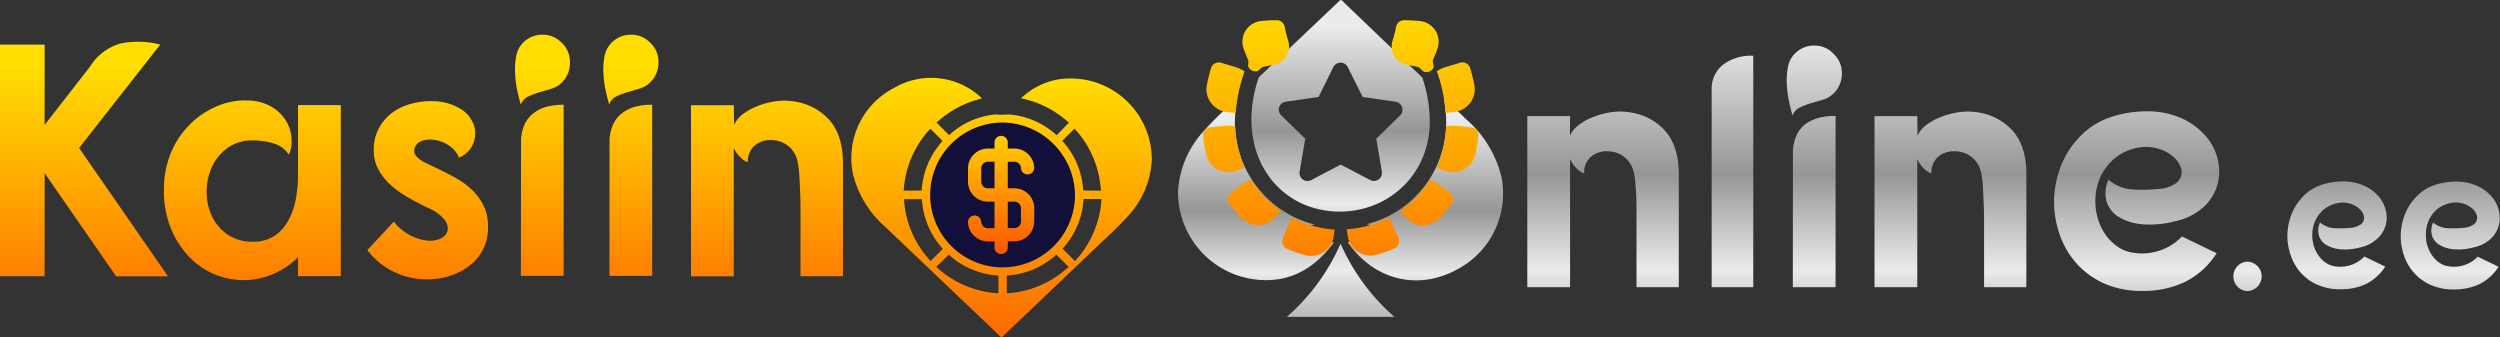
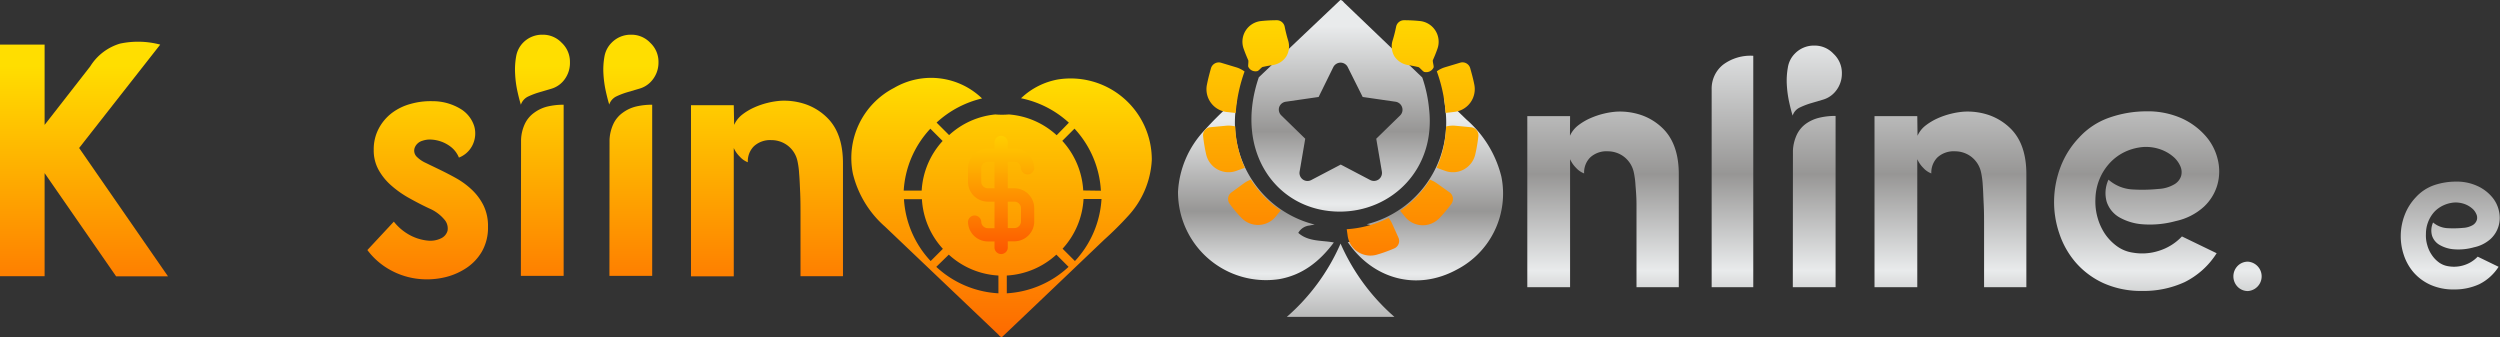
<svg xmlns="http://www.w3.org/2000/svg" xmlns:xlink="http://www.w3.org/1999/xlink" viewBox="0 0 409.12 55.19">
  <rect x="0" y="0" width="409.12" height="55.19" fill="#333333" stroke="none" />
  <defs>
    <linearGradient id="b3fb697a-76ca-4178-82fb-454cdbfd925d" x1="13.76" y1="59.14" x2="13.76" y2="10.76" gradientUnits="userSpaceOnUse">
      <stop offset="0" stop-color="#fd5900" />
      <stop offset="1" stop-color="#ffde00" />
    </linearGradient>
    <linearGradient id="f1dc33f8-c868-4d1e-b6aa-62156c4bd38f" x1="41.31" y1="59.14" x2="41.31" y2="10.76" xlink:href="#b3fb697a-76ca-4178-82fb-454cdbfd925d" />
    <linearGradient id="bba2225c-97dc-4c4f-9940-ed0e460cc36d" x1="69.99" y1="59.14" x2="69.99" y2="10.76" xlink:href="#b3fb697a-76ca-4178-82fb-454cdbfd925d" />
    <linearGradient id="b837f6fd-9994-4df7-b815-d7ea636836f0" x1="88.76" y1="59.14" x2="88.76" y2="10.76" xlink:href="#b3fb697a-76ca-4178-82fb-454cdbfd925d" />
    <linearGradient id="bb185e87-1f8f-42fa-8399-daadeae267ae" x1="103.25" y1="59.14" x2="103.25" y2="10.76" xlink:href="#b3fb697a-76ca-4178-82fb-454cdbfd925d" />
    <linearGradient id="a2c0ebfb-f754-44a4-bbdf-784949631165" x1="125.55" y1="59.14" x2="125.55" y2="10.76" xlink:href="#b3fb697a-76ca-4178-82fb-454cdbfd925d" />
    <linearGradient id="bb0e489a-f1ca-4d6c-b262-809caf9c05a8" x1="219.39" y1="-1.36" x2="219.39" y2="57.14" gradientUnits="userSpaceOnUse">
      <stop offset="0.12" stop-color="#e9ebec" />
      <stop offset="0.51" stop-color="#979695" />
      <stop offset="0.78" stop-color="#e9ebec" />
      <stop offset="1" stop-color="#979695" />
    </linearGradient>
    <linearGradient id="e7dcf8ee-7b68-4f60-83af-0566636da413" x1="219.39" y1="-1.03" x2="219.39" y2="43.11" xlink:href="#bb0e489a-f1ca-4d6c-b262-809caf9c05a8" />
    <linearGradient id="bdee7a45-6f51-468d-9114-3371e290b4da" x1="205.51" y1="15.16" x2="205.51" y2="53.18" xlink:href="#bb0e489a-f1ca-4d6c-b262-809caf9c05a8" />
    <linearGradient id="bed3b7d9-740c-4d59-851d-d3f979fac28f" x1="233.28" y1="15.13" x2="233.28" y2="53.21" xlink:href="#bb0e489a-f1ca-4d6c-b262-809caf9c05a8" />
    <linearGradient id="baaf0131-9a15-4eb0-abde-34ef26a23054" x1="262.32" y1="-1.36" x2="262.32" y2="57.14" xlink:href="#bb0e489a-f1ca-4d6c-b262-809caf9c05a8" />
    <linearGradient id="a0ff8afa-49e0-407d-8e33-ba2d1200627c" x1="283.52" y1="-1.36" x2="283.52" y2="57.14" xlink:href="#bb0e489a-f1ca-4d6c-b262-809caf9c05a8" />
    <linearGradient id="a97bf8db-a8d9-45d4-b3e0-4e0fd4eafe9f" x1="296.9" y1="-1.36" x2="296.9" y2="57.14" xlink:href="#bb0e489a-f1ca-4d6c-b262-809caf9c05a8" />
    <linearGradient id="a0adedf2-adc3-497c-bb32-009ba060bd71" x1="319.2" y1="-1.36" x2="319.2" y2="57.14" xlink:href="#bb0e489a-f1ca-4d6c-b262-809caf9c05a8" />
    <linearGradient id="b93df73b-7ab6-4613-a6e0-96d0eccbddd1" x1="349.67" y1="-1.36" x2="349.67" y2="57.14" xlink:href="#bb0e489a-f1ca-4d6c-b262-809caf9c05a8" />
    <linearGradient id="b2317697-f3f5-408b-a170-a0e838054787" x1="367.88" y1="-1.36" x2="367.88" y2="57.14" xlink:href="#bb0e489a-f1ca-4d6c-b262-809caf9c05a8" />
    <linearGradient id="b64738c8-948b-4459-a8e1-1be4904efe8b" x1="382.45" y1="-1.36" x2="382.45" y2="57.14" xlink:href="#bb0e489a-f1ca-4d6c-b262-809caf9c05a8" />
    <linearGradient id="b460c134-3f9e-4a07-b8cc-63e8eebe3056" x1="401" y1="-1.36" x2="401" y2="57.14" xlink:href="#bb0e489a-f1ca-4d6c-b262-809caf9c05a8" />
    <linearGradient id="bd7fe6d7-e681-459b-b1b2-76fa116b4184" x1="231.6" y1="58.64" x2="231.6" y2="0.08" xlink:href="#b3fb697a-76ca-4178-82fb-454cdbfd925d" />
    <linearGradient id="b77e5560-e4cb-40ae-af63-25365426186e" x1="207.16" y1="58.64" x2="207.16" y2="0.08" xlink:href="#b3fb697a-76ca-4178-82fb-454cdbfd925d" />
    <linearGradient id="b8b799c4-56c5-40ac-8d7c-df97f87b04a2" x1="200.54" y1="57.82" x2="200.54" y2="0.25" xlink:href="#b3fb697a-76ca-4178-82fb-454cdbfd925d" />
    <linearGradient id="a6296c24-add5-4770-a290-263bf81c1ab8" x1="238.23" y1="57.82" x2="238.23" y2="0.25" xlink:href="#b3fb697a-76ca-4178-82fb-454cdbfd925d" />
    <linearGradient id="b89c1a80-191c-4c5c-8158-721cd648b689" x1="200.26" y1="58.63" x2="200.26" y2="0.09" xlink:href="#b3fb697a-76ca-4178-82fb-454cdbfd925d" />
    <linearGradient id="e8e2d117-1e4e-4252-bbe3-6c0c7392cdac" x1="233.49" y1="57.84" x2="233.49" y2="1.42" xlink:href="#b3fb697a-76ca-4178-82fb-454cdbfd925d" />
    <linearGradient id="fb1fd029-e6c6-4b06-a4fc-dec37140cd01" x1="238.5" y1="58.63" x2="238.5" y2="0.09" xlink:href="#b3fb697a-76ca-4178-82fb-454cdbfd925d" />
    <linearGradient id="a5f2b8a3-612d-4b25-87cd-2efc7c782e3c" x1="214.07" y1="57.16" x2="214.07" y2="3.76" xlink:href="#b3fb697a-76ca-4178-82fb-454cdbfd925d" />
    <linearGradient id="ec6a1ef7-08cf-46f4-9e30-2df91c9e800d" x1="205.27" y1="57.87" x2="205.27" y2="1.38" xlink:href="#b3fb697a-76ca-4178-82fb-454cdbfd925d" />
    <linearGradient id="a4474380-bd99-489f-981a-8d771d5aef61" x1="224.68" y1="56.69" x2="224.68" y2="4.92" xlink:href="#b3fb697a-76ca-4178-82fb-454cdbfd925d" />
    <linearGradient id="abfc69a6-f973-4056-84b4-660e12fa8ae1" x1="163.85" y1="61.13" x2="163.85" y2="12.64" xlink:href="#b3fb697a-76ca-4178-82fb-454cdbfd925d" />
    <linearGradient id="bc9dde76-397f-4eaa-a01b-771cb32da3a2" x1="163.83" y1="41.01" x2="163.83" y2="19.63" xlink:href="#b3fb697a-76ca-4178-82fb-454cdbfd925d" />
  </defs>
  <g id="a10a1909-8a88-46f0-ad1f-57319409683b" data-name="Layer 2">
    <g id="b1bc5f5f-f520-4830-aeaf-1fec3232c8ec" data-name="Layer 1">
      <g id="e1c8c2f2-a296-478c-8154-4e23571e3fd1" data-name="logo-dark-back">
        <path d="M7.3,20.44l7.46-9.57a8.64,8.64,0,0,1,4.87-3.73,14.13,14.13,0,0,1,6.59.16l-7,8.92-6.27,8,14.54,21H19L7.3,28.33V45.2H0V7.3H7.3Z" fill="url(#b3fb697a-76ca-4178-82fb-454cdbfd925d)" />
-         <path d="M48.77,42.12A13.13,13.13,0,0,1,44.31,45a12.43,12.43,0,0,1-4.84.84,12.72,12.72,0,0,1-4.73-1.11,12.31,12.31,0,0,1-4.06-3,14.89,14.89,0,0,1-2.81-4.59,16.62,16.62,0,0,1-1.05-6.09,15.75,15.75,0,0,1,1.13-6A14.38,14.38,0,0,1,31,20.44a13.58,13.58,0,0,1,4.38-3,11.54,11.54,0,0,1,5.11-1,8,8,0,0,1,4.16,1.16A6.85,6.85,0,0,1,47,20.11,6.39,6.39,0,0,1,47.72,23a4.64,4.64,0,0,1-.46,2.3,4.52,4.52,0,0,0-2.6-1.86,12.12,12.12,0,0,0-3.24-.46,6.86,6.86,0,0,0-4.17,1.22,7.92,7.92,0,0,0-2.54,3.06,9.71,9.71,0,0,0-.89,4,9.15,9.15,0,0,0,.81,4,7.62,7.62,0,0,0,2.54,3.07,7.14,7.14,0,0,0,4.25,1.22,6.21,6.21,0,0,0,3.57-1A7.26,7.26,0,0,0,47.23,36a11.69,11.69,0,0,0,1.19-3.46,21.52,21.52,0,0,0,.35-3.81V17.19h7v28h-7Z" fill="url(#f1dc33f8-c868-4d1e-b6aa-62156c4bd38f)" />
        <path d="M75.1,25.79a4.23,4.23,0,0,0-1.19-1.65,5.67,5.67,0,0,0-1.65-.95,5.79,5.79,0,0,0-1.73-.35,3.68,3.68,0,0,0-1.38.19,1.91,1.91,0,0,0-1.27,1.11,1.4,1.4,0,0,0,.3,1.49,5,5,0,0,0,1.54,1.05c.7.35,1.49.72,2.35,1.14s1.76.88,2.68,1.4a12.91,12.91,0,0,1,2.51,1.87,9.14,9.14,0,0,1,1.87,2.54,7.61,7.61,0,0,1,.73,3.46,7.88,7.88,0,0,1-1,4.08A8.16,8.16,0,0,1,76.1,44a10.8,10.8,0,0,1-3.84,1.49,12.77,12.77,0,0,1-4.32.08,12.21,12.21,0,0,1-4.25-1.49,11.64,11.64,0,0,1-3.57-3.16l4.33-4.65a8.41,8.41,0,0,0,2.84,2.32,7.76,7.76,0,0,0,2.76.79A4,4,0,0,0,72.18,39a1.94,1.94,0,0,0,1.06-1.24A2.19,2.19,0,0,0,72.78,36a6.62,6.62,0,0,0-2.49-1.87C69.14,33.6,68,33,66.91,32.39A16.5,16.5,0,0,1,64,30.33a9.51,9.51,0,0,1-2.05-2.54,6.58,6.58,0,0,1-.79-3.3A7.21,7.21,0,0,1,62,21a7.7,7.7,0,0,1,2.17-2.54A9,9,0,0,1,67.21,17a11.82,11.82,0,0,1,3.57-.44,8.78,8.78,0,0,1,4.78,1.38,5.09,5.09,0,0,1,2.06,2.76,4.32,4.32,0,0,1-.27,3A4.13,4.13,0,0,1,75.1,25.79Z" fill="url(#bba2225c-97dc-4c4f-9940-ed0e460cc36d)" />
        <path d="M88.78,5.68A4.22,4.22,0,0,1,91.92,7a4.25,4.25,0,0,1,1.35,3.19A4.53,4.53,0,0,1,92,13.46a4.11,4.11,0,0,1-1.76,1.06l-2,.59a12.37,12.37,0,0,0-1.84.7,2.28,2.28,0,0,0-1.16,1.33q-.27-.87-.57-2.22a17,17,0,0,1-.37-2.81,12.16,12.16,0,0,1,.16-2.84A4.22,4.22,0,0,1,85.59,7,4.34,4.34,0,0,1,88.78,5.68ZM85.27,22.87a6.69,6.69,0,0,1,.67-2.7,4.75,4.75,0,0,1,1.49-1.73,6.08,6.08,0,0,1,2.13-1,11.22,11.22,0,0,1,2.68-.3v28h-7Z" fill="url(#b837f6fd-9994-4df7-b815-d7ea636836f0)" />
        <path d="M103.27,5.68A4.22,4.22,0,0,1,106.41,7a4.25,4.25,0,0,1,1.35,3.19,4.53,4.53,0,0,1-1.3,3.24,4.11,4.11,0,0,1-1.76,1.06l-2,.59a12.37,12.37,0,0,0-1.84.7,2.28,2.28,0,0,0-1.16,1.33q-.27-.87-.57-2.22a18.12,18.12,0,0,1-.38-2.81,12.16,12.16,0,0,1,.17-2.84A4.22,4.22,0,0,1,100.08,7,4.34,4.34,0,0,1,103.27,5.68ZM99.75,22.87a6.86,6.86,0,0,1,.68-2.7,4.75,4.75,0,0,1,1.49-1.73,6.08,6.08,0,0,1,2.13-1,11.22,11.22,0,0,1,2.68-.3v28h-7Z" fill="url(#bb185e87-1f8f-42fa-8399-daadeae267ae)" />
        <path d="M120.14,20.44a4.45,4.45,0,0,1,1.32-1.68,9.55,9.55,0,0,1,2-1.19,12.79,12.79,0,0,1,2.21-.75,12.53,12.53,0,0,1,2.11-.33,10.89,10.89,0,0,1,4.06.57,9.39,9.39,0,0,1,3.67,2.35c1.63,1.69,2.44,4.13,2.44,7.3V45.2H131c0-.61,0-1.44,0-2.49s0-2.19,0-3.43V35.41c0-1.33,0-2.59-.05-3.78s-.09-2.25-.17-3.19a13,13,0,0,0-.27-2.05,4.3,4.3,0,0,0-1.65-2.6,4.39,4.39,0,0,0-2.62-.86,3.91,3.91,0,0,0-2.86,1,3.46,3.46,0,0,0-1,2.62,3.3,3.3,0,0,1-1.3-.9,4.65,4.65,0,0,1-1-1.43v21h-7v-28h7Z" fill="url(#a2c0ebfb-f754-44a4-bbdf-784949631165)" />
        <path d="M210.58,51.86a33.76,33.76,0,0,0,8.8-12,34,34,0,0,0,8.82,12Z" fill="url(#bb0e489a-f1ca-4d6c-b262-809caf9c05a8)" />
        <path d="M219.26,34.63c8.46,0,15.71-6.91,14.61-16.74v0a22,22,0,0,0-1.12-5.21L220,.47c-.18-.18-.32-.44-.65-.47l-.53.5L206,12.65C201.85,24.79,208.93,34.63,219.26,34.63Zm-9.93-17.08a1.34,1.34,0,0,1,1.07-.9l5.39-.78,2.4-4.88a1.35,1.35,0,0,1,1.19-.74,1.32,1.32,0,0,1,1.18.74L223,15.87l5.39.78a1.33,1.33,0,0,1,1.06.9,1.3,1.3,0,0,1-.33,1.35l-3.9,3.8.92,5.37a1.33,1.33,0,0,1-.52,1.29,1.34,1.34,0,0,1-1.39.1l-4.82-2.53-4.82,2.53a1.31,1.31,0,0,1-1.91-1.39l.92-5.37-3.9-3.8A1.33,1.33,0,0,1,209.33,17.55Z" fill="url(#e7dcf8ee-7b68-4f60-83af-0566636da413)" />
        <path d="M214.35,36.9c.26-.07.53-.1.8-.15a17.24,17.24,0,0,1-13-18.17,24.88,24.88,0,0,1,.3-2.53l-1.31,1.24A56.31,56.31,0,0,0,197,21.44a15.87,15.87,0,0,0-4.22,9.94,14.4,14.4,0,0,0,16.56,14.3c3.81-.67,6.64-2.91,8.94-6-2-.38-4.16-.1-5.82-1.57A2.39,2.39,0,0,1,214.35,36.9Z" fill="url(#bdee7a45-6f51-468d-9114-3371e290b4da)" />
        <path d="M245.7,28.92A18.11,18.11,0,0,0,240,19.58L236.29,16c.08.53.16,1.06.21,1.6a17.21,17.21,0,0,1-12.85,19.1,9.49,9.49,0,0,1,1.37.35c.49.17,1,.31,1.27,1.08-1.63,1.39-3.72,1.17-5.73,1.5,4.12,6,11.24,8.08,17.84,4.49A14,14,0,0,0,245.7,28.92Z" fill="url(#bed3b7d9-740c-4d59-851d-d3f979fac28f)" />
        <path d="M256.92,22.22a4.45,4.45,0,0,1,1.32-1.68,9.55,9.55,0,0,1,2-1.19,12.79,12.79,0,0,1,2.21-.75,12.53,12.53,0,0,1,2.11-.33,10.89,10.89,0,0,1,4.06.57,9.39,9.39,0,0,1,3.67,2.35c1.62,1.7,2.44,4.13,2.44,7.3V47h-6.92c0-.61,0-1.44,0-2.49s0-2.18,0-3.43V37.2c0-1.34,0-2.6,0-3.79s-.1-2.25-.17-3.19a13,13,0,0,0-.27-2,4.35,4.35,0,0,0-1.65-2.6,4.39,4.39,0,0,0-2.62-.86,3.91,3.91,0,0,0-2.86,1,3.46,3.46,0,0,0-1,2.62,3.37,3.37,0,0,1-1.3-.89,4.69,4.69,0,0,1-1-1.44V47h-7V19h7Z" fill="url(#baaf0131-9a15-4eb0-abde-34ef26a23054)" />
        <path d="M286.92,9.13V47h-6.81V14.65A5,5,0,0,1,282,10.57,7.51,7.51,0,0,1,286.92,9.13Z" fill="url(#a0ff8afa-49e0-407d-8e33-ba2d1200627c)" />
        <path d="M296.93,7.46a4.18,4.18,0,0,1,3.13,1.35A4.27,4.27,0,0,1,301.42,12a4.53,4.53,0,0,1-1.3,3.24,4.11,4.11,0,0,1-1.76,1.06l-2,.59a12.37,12.37,0,0,0-1.84.71,2.23,2.23,0,0,0-1.16,1.32c-.18-.58-.37-1.31-.57-2.22a18,18,0,0,1-.38-2.81,12.16,12.16,0,0,1,.17-2.84,4.09,4.09,0,0,1,1.16-2.29A4.31,4.31,0,0,1,296.93,7.46Zm-3.52,17.19a6.86,6.86,0,0,1,.68-2.7,4.75,4.75,0,0,1,1.49-1.73,6.27,6.27,0,0,1,2.13-.95,11.22,11.22,0,0,1,2.68-.3V47h-7Z" fill="url(#a97bf8db-a8d9-45d4-b3e0-4e0fd4eafe9f)" />
        <path d="M313.8,22.22a4.35,4.35,0,0,1,1.32-1.68,9.74,9.74,0,0,1,2-1.19,12.89,12.89,0,0,1,2.22-.75,12.53,12.53,0,0,1,2.11-.33,10.89,10.89,0,0,1,4.06.57,9.46,9.46,0,0,1,3.67,2.35q2.43,2.55,2.43,7.3V47h-6.92q0-.91,0-2.49c0-1,0-2.18,0-3.43V37.2c0-1.34,0-2.6-.06-3.79s-.09-2.25-.16-3.19a13,13,0,0,0-.27-2,4.35,4.35,0,0,0-1.65-2.6,4.39,4.39,0,0,0-2.62-.86,3.93,3.93,0,0,0-2.87,1,3.49,3.49,0,0,0-1,2.62,3.3,3.3,0,0,1-1.3-.89,4.69,4.69,0,0,1-1-1.44V47h-7V19h7Z" fill="url(#a0adedf2-adc3-497c-bb32-009ba060bd71)" />
        <path d="M356.08,36.17a15.94,15.94,0,0,1-5.33.54,9,9,0,0,1-3.95-1.16A4.59,4.59,0,0,1,344.75,33a5.22,5.22,0,0,1,.3-3.6A6.47,6.47,0,0,0,348.94,31a26.24,26.24,0,0,0,4.27-.08,5.66,5.66,0,0,0,2.62-.76,2.41,2.41,0,0,0,1.11-1.38,2.37,2.37,0,0,0-.16-1.64,4.27,4.27,0,0,0-1.22-1.57,6.62,6.62,0,0,0-2.05-1.14,7.22,7.22,0,0,0-2.68-.38,8.68,8.68,0,0,0-3,.76,8.12,8.12,0,0,0-2.49,1.78,8.87,8.87,0,0,0-1.73,2.65,9.07,9.07,0,0,0-.7,3.36,9.6,9.6,0,0,0,.35,3,9.32,9.32,0,0,0,1.22,2.68,8.25,8.25,0,0,0,1.94,2,5.81,5.81,0,0,0,2.6,1.06,8.85,8.85,0,0,0,4.22-.28,8.75,8.75,0,0,0,3.83-2.37l5.68,2.75a13.09,13.09,0,0,1-5.24,4.73,16,16,0,0,1-6.92,1.44,15,15,0,0,1-6.36-1.27,13.4,13.4,0,0,1-4.54-3.38,14,14,0,0,1-2.7-4.79,15.9,15.9,0,0,1-.84-5.46,16.17,16.17,0,0,1,1.08-5.46,14.32,14.32,0,0,1,3-4.73,12.07,12.07,0,0,1,5.05-3.3,18.41,18.41,0,0,1,5.92-1A13.68,13.68,0,0,1,357,19.35a11.52,11.52,0,0,1,3.94,2.9,8.89,8.89,0,0,1,2,3.89,8.12,8.12,0,0,1-.08,4.13,7.86,7.86,0,0,1-2.24,3.6A9.9,9.9,0,0,1,356.08,36.17Z" fill="url(#b93df73b-7ab6-4613-a6e0-96d0eccbddd1)" />
        <path d="M367.86,42.82a2.41,2.41,0,0,1,0,4.81,2.34,2.34,0,0,1-1.69-.71,2.45,2.45,0,0,1,0-3.39A2.34,2.34,0,0,1,367.86,42.82Z" fill="url(#b2317697-f3f5-408b-a170-a0e838054787)" />
-         <path d="M386.31,40.47a9.24,9.24,0,0,1-3.21.33,5.48,5.48,0,0,1-2.37-.7,2.77,2.77,0,0,1-1.24-1.53,3.07,3.07,0,0,1,.18-2.16,4,4,0,0,0,2.34.93,16.79,16.79,0,0,0,2.57-.05,3.49,3.49,0,0,0,1.58-.46,1.36,1.36,0,0,0,.57-1.82,2.58,2.58,0,0,0-.73-.94,4,4,0,0,0-1.24-.69,4.39,4.39,0,0,0-1.61-.23,5.26,5.26,0,0,0-1.79.46,5.09,5.09,0,0,0-1.5,1.07,5.38,5.38,0,0,0-1.46,3.62,6,6,0,0,0,.21,1.78,5.48,5.48,0,0,0,.73,1.61,4.81,4.81,0,0,0,1.18,1.24,3.38,3.38,0,0,0,1.56.64,5.4,5.4,0,0,0,2.54-.17,5.25,5.25,0,0,0,2.3-1.43l3.42,1.66a8,8,0,0,1-3.15,2.85,9.74,9.74,0,0,1-4.17.86,9.1,9.1,0,0,1-3.82-.76,7.84,7.84,0,0,1-2.73-2,8.37,8.37,0,0,1-1.63-2.88,9.7,9.7,0,0,1-.51-3.28,9.87,9.87,0,0,1,.65-3.29,8.81,8.81,0,0,1,1.79-2.85,7.33,7.33,0,0,1,3.05-2,11.07,11.07,0,0,1,3.56-.59,8.12,8.12,0,0,1,3.48.69,6.84,6.84,0,0,1,2.38,1.74,5.45,5.45,0,0,1,1.2,2.34,5,5,0,0,1-.05,2.49A4.8,4.8,0,0,1,389,39.09,5.88,5.88,0,0,1,386.31,40.47Z" fill="url(#b64738c8-948b-4459-a8e1-1be4904efe8b)" />
        <path d="M404.85,40.47a9.21,9.21,0,0,1-3.2.33,5.48,5.48,0,0,1-2.38-.7A2.71,2.71,0,0,1,398,38.57a3.12,3.12,0,0,1,.17-2.16,4,4,0,0,0,2.35.93,16.81,16.81,0,0,0,2.57-.05,3.53,3.53,0,0,0,1.58-.46,1.52,1.52,0,0,0,.66-.83,1.39,1.39,0,0,0-.1-1,2.48,2.48,0,0,0-.73-.94,3.94,3.94,0,0,0-1.23-.69,4.42,4.42,0,0,0-1.61-.23,5.2,5.2,0,0,0-1.79.46,4.84,4.84,0,0,0-1.5,1.07A5.38,5.38,0,0,0,397,38.3a5.37,5.37,0,0,0,.21,1.78,5.24,5.24,0,0,0,.73,1.61,4.78,4.78,0,0,0,1.17,1.24,3.48,3.48,0,0,0,1.56.64,5.39,5.39,0,0,0,2.54-.17A5.22,5.22,0,0,0,405.47,42l3.42,1.66a8,8,0,0,1-3.16,2.85,9.7,9.7,0,0,1-4.16.86,9.15,9.15,0,0,1-3.83-.76,8,8,0,0,1-2.73-2,8.37,8.37,0,0,1-1.63-2.88,9.68,9.68,0,0,1,.15-6.57,8.64,8.64,0,0,1,1.79-2.85,7.3,7.3,0,0,1,3-2,11.12,11.12,0,0,1,3.56-.59,8.06,8.06,0,0,1,3.48.69,6.84,6.84,0,0,1,2.38,1.74,5.24,5.24,0,0,1,1.2,2.34,4.88,4.88,0,0,1-.05,2.49,4.64,4.64,0,0,1-1.35,2.16A5.88,5.88,0,0,1,404.85,40.47Z" fill="url(#b460c134-3f9e-4a07-b8cc-63e8eebe3056)" />
        <path d="M230.49,10.66h0c.51.08,1,.18,1.59.31.2,0,.77.74,1,.8a1.32,1.32,0,0,0,1.52-.72c.09-.18-.19-1-.11-1.21.27-.6.52-1.22.73-1.82a3.41,3.41,0,0,0-2.87-4.58,25.09,25.09,0,0,0-2.59-.13,1.32,1.32,0,0,0-1.29,1.07,21.71,21.71,0,0,1-.55,2.18,3.23,3.23,0,0,0,.28,2.67A3.31,3.31,0,0,0,230.49,10.66Z" fill="url(#bd7fe6d7-e681-459b-b1b2-76fa116b4184)" />
        <path d="M204.27,9.85c.08.18-.05.88,0,1.06a1.31,1.31,0,0,0,1.52.72c.21-.06.64-.62.84-.67.55-.12,1.07-.22,1.59-.3h0a3.22,3.22,0,0,0,2.28-1.42,3.25,3.25,0,0,0,.28-2.68c-.21-.7-.39-1.43-.54-2.17A1.32,1.32,0,0,0,209,3.31a25,25,0,0,0-2.59.13A3.4,3.4,0,0,0,203.53,8C203.75,8.62,204,9.24,204.27,9.85Z" fill="url(#b77e5560-e4cb-40ae-af63-25365426186e)" />
        <path d="M203.67,11.7a4.56,4.56,0,0,0-1.32-.67h0l-2.52-.76a1.33,1.33,0,0,0-1.66.91c-.24.86-.48,1.75-.66,2.68a3.75,3.75,0,0,0,3.36,4.48l1.35.15A25.7,25.7,0,0,1,203.67,11.7Z" fill="url(#b8b799c4-56c5-40ac-8d7c-df97f87b04a2)" />
        <path d="M241.27,13.85c-.18-.93-.43-1.82-.67-2.68a1.31,1.31,0,0,0-1.65-.91l-2.53.76h0a4.6,4.6,0,0,0-1.29.65,24.74,24.74,0,0,1,1.39,6.19c0,.21,0,.41.05.62l1.36-.16A3.75,3.75,0,0,0,241.27,13.85Z" fill="url(#a6296c24-add5-4770-a290-263bf81c1ab8)" />
        <path d="M202.15,20.69a4.65,4.65,0,0,0-1.45-.12h0l-2.63.25a1.32,1.32,0,0,0-1.18,1.5,26.17,26.17,0,0,0,.49,2.92,3.76,3.76,0,0,0,5.06,2.68l1.27-.46A17.8,17.8,0,0,1,202.15,20.69Z" fill="url(#b89c1a80-191c-4c5c-8158-721cd648b689)" />
        <path d="M237.27,31.52,235.14,30l0,0A5.12,5.12,0,0,0,234,29.4a16.9,16.9,0,0,1-4.87,5.09l.73.9a3.75,3.75,0,0,0,5.71.29l0,0a22.45,22.45,0,0,0,1.94-2.31A1.34,1.34,0,0,0,237.27,31.52Z" fill="url(#e8e2d117-1e4e-4252-bbe3-6c0c7392cdac)" />
        <path d="M240.71,20.82l-2.62-.25h0a4.65,4.65,0,0,0-1.45.13,17.68,17.68,0,0,1-1.53,6.76l1.27.46a3.75,3.75,0,0,0,5.05-2.68,25.16,25.16,0,0,0,.5-2.92A1.33,1.33,0,0,0,240.71,20.82Z" fill="url(#fb1fd029-e6c6-4b06-a4fc-dec37140cd01)" />
-         <path d="M211.53,35.63a4.59,4.59,0,0,0-.59.95v0l-1,2.39a1.33,1.33,0,0,0,.77,1.77,22.39,22.39,0,0,0,2.8,1,3.75,3.75,0,0,0,4.76-3.17l.14-1A17.14,17.14,0,0,1,211.53,35.63Z" fill="url(#a5f2b8a3-612d-4b25-87cd-2efc7c782e3c)" />
        <path d="M204.71,29.39a5.16,5.16,0,0,0-1.07.55l0,0-2.13,1.56a1.32,1.32,0,0,0-.3,1.82,20.47,20.47,0,0,0,1.93,2.31l0,0a3.75,3.75,0,0,0,5.71-.29l.73-.91A17,17,0,0,1,204.71,29.39Z" fill="url(#ec6a1ef7-08cf-46f4-9e30-2df91c9e800d)" />
        <path d="M227.82,36.6v0a5,5,0,0,0-.58-.95,17.67,17.67,0,0,1-6.85,1.86l.14,1a3.76,3.76,0,0,0,4.77,3.17,23.51,23.51,0,0,0,2.8-1,1.33,1.33,0,0,0,.76-1.77Z" fill="url(#a4474380-bd99-489f-981a-8d771d5aef61)" />
        <path d="M173.15,13a11.76,11.76,0,0,0-6.06,3.08,16.44,16.44,0,0,1,7.83,4l-2,2.05a13,13,0,0,0-7.82-3.4,13.5,13.5,0,0,1-2.22,0,13,13,0,0,0-7.56,3.38l-2.05-2.05a16.57,16.57,0,0,1,7.44-3.95,12,12,0,0,0-14.39-1.73,12.91,12.91,0,0,0-6.74,14.07,16.79,16.79,0,0,0,5.24,8.63l18.54,17.65c.17.17.3.41.6.44l.49-.46q8.15-7.75,16.29-15.52a53.65,53.65,0,0,0,3.86-3.83,14.59,14.59,0,0,0,3.89-9.19A13.28,13.28,0,0,0,173.15,13Zm-20.89,8.07,2,2a13.1,13.1,0,0,0-3.43,8.12h-2.94A16.23,16.23,0,0,1,152.26,21.05Zm-4.33,11.53h2.94a13.08,13.08,0,0,0,3.43,8.12l-2,2A16.21,16.21,0,0,1,147.93,32.58ZM163.39,48a16.23,16.23,0,0,1-10.17-4.33l2.05-2a13.07,13.07,0,0,0,8.12,3.42Zm1.37,0V45.09a13.07,13.07,0,0,0,8.11-3.42l2,2A16.23,16.23,0,0,1,164.76,48Zm11.13-5.3-2-2a13.11,13.11,0,0,0,3.43-8.13h2.94A16.28,16.28,0,0,1,175.89,42.74Zm1.38-11.53a13.1,13.1,0,0,0-3.43-8.12l2-2a16.27,16.27,0,0,1,4.32,10.16Z" fill="url(#abfc69a6-f973-4056-84b4-660e12fa8ae1)" />
-         <path d="M175.92,31.9a12,12,0,0,0-11.85-11.85A11.85,11.85,0,1,0,175.92,31.9Z" fill="#120f3b" />
        <path d="M166,30.81h-1.08V26.47H166a1.08,1.08,0,0,1,1.08,1.09,1.09,1.09,0,0,0,2.17,0A3.26,3.26,0,0,0,166,24.31h-1.08V23.22a1.09,1.09,0,0,0-2.17,0v1.09h-1.09a3.26,3.26,0,0,0-3.25,3.25v2.17A3.26,3.26,0,0,0,161.66,33h1.09v4.34h-1.09a1.08,1.08,0,0,1-1.08-1.09,1.09,1.09,0,0,0-2.17,0,3.26,3.26,0,0,0,3.25,3.26h1.09v1.08a1.09,1.09,0,0,0,2.17,0V39.49H166a3.26,3.26,0,0,0,3.25-3.26V34.06A3.26,3.26,0,0,0,166,30.81Zm-3.25,0h-1.09a1.08,1.08,0,0,1-1.08-1.08V27.56a1.08,1.08,0,0,1,1.08-1.09h1.09Zm4.33,5.42A1.08,1.08,0,0,1,166,37.32h-1.08V33H166a1.08,1.08,0,0,1,1.08,1.08Z" fill="url(#bc9dde76-397f-4eaa-a01b-771cb32da3a2)" />
      </g>
    </g>
  </g>
</svg>